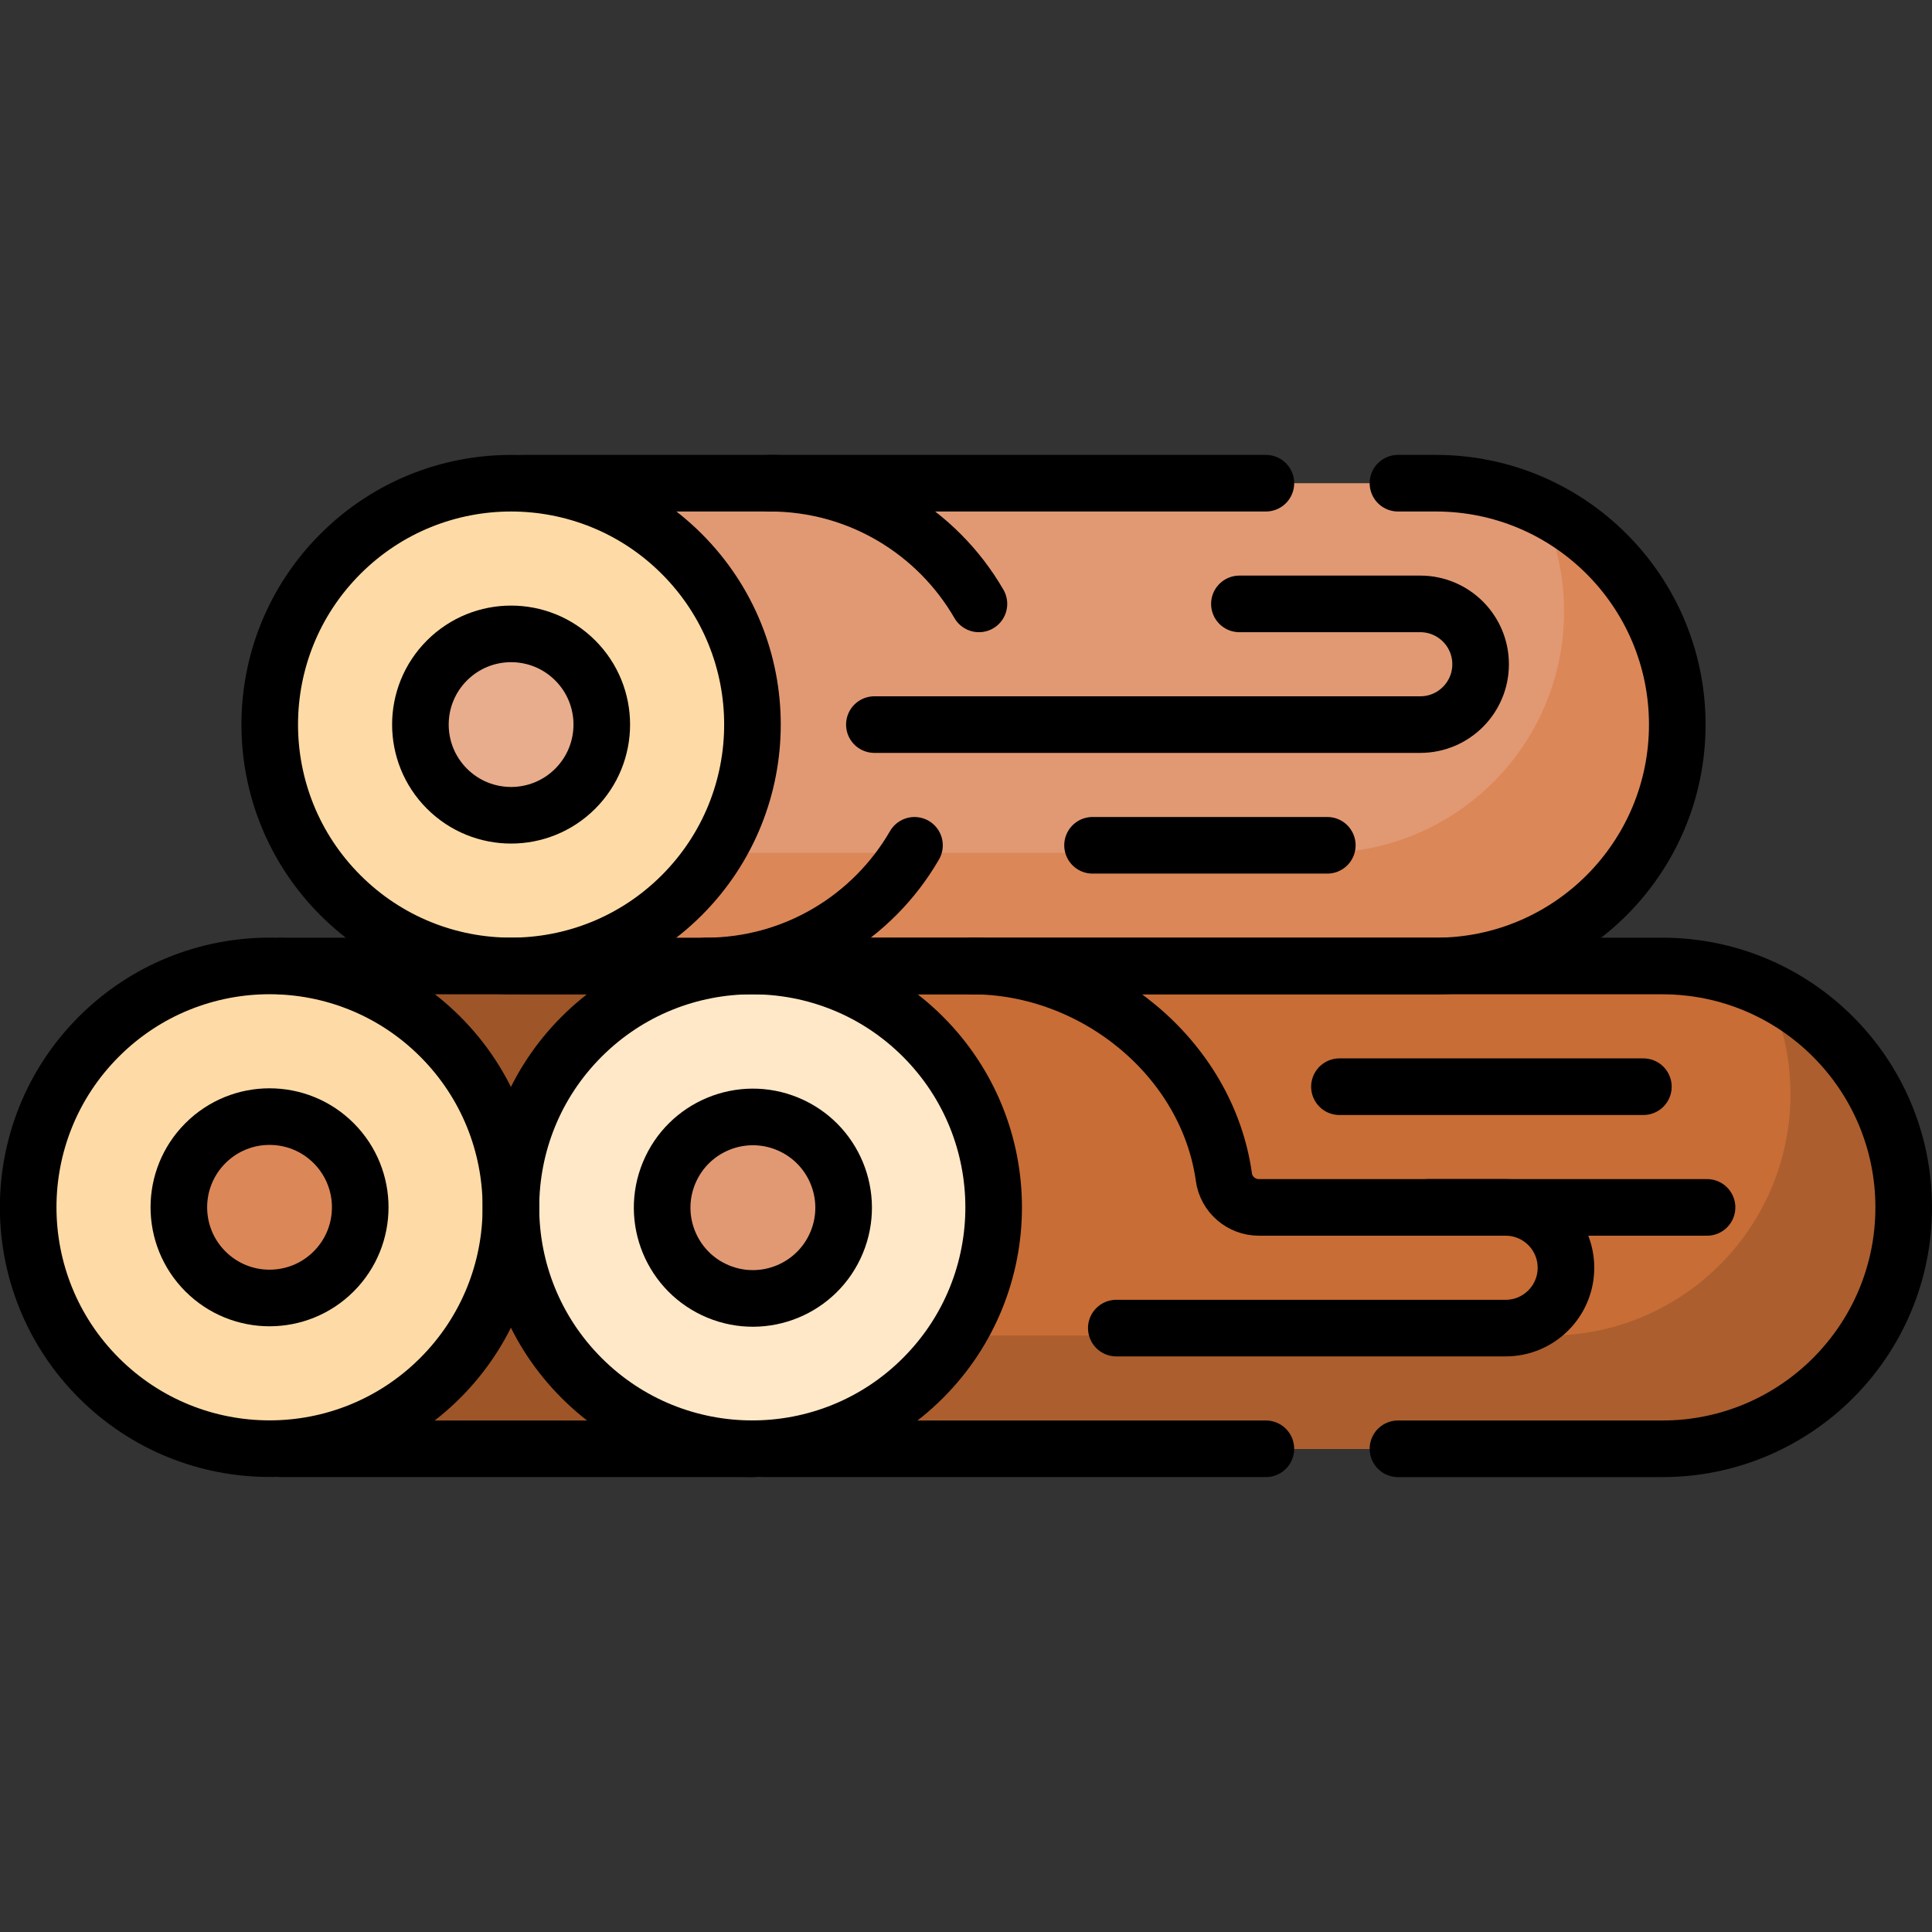
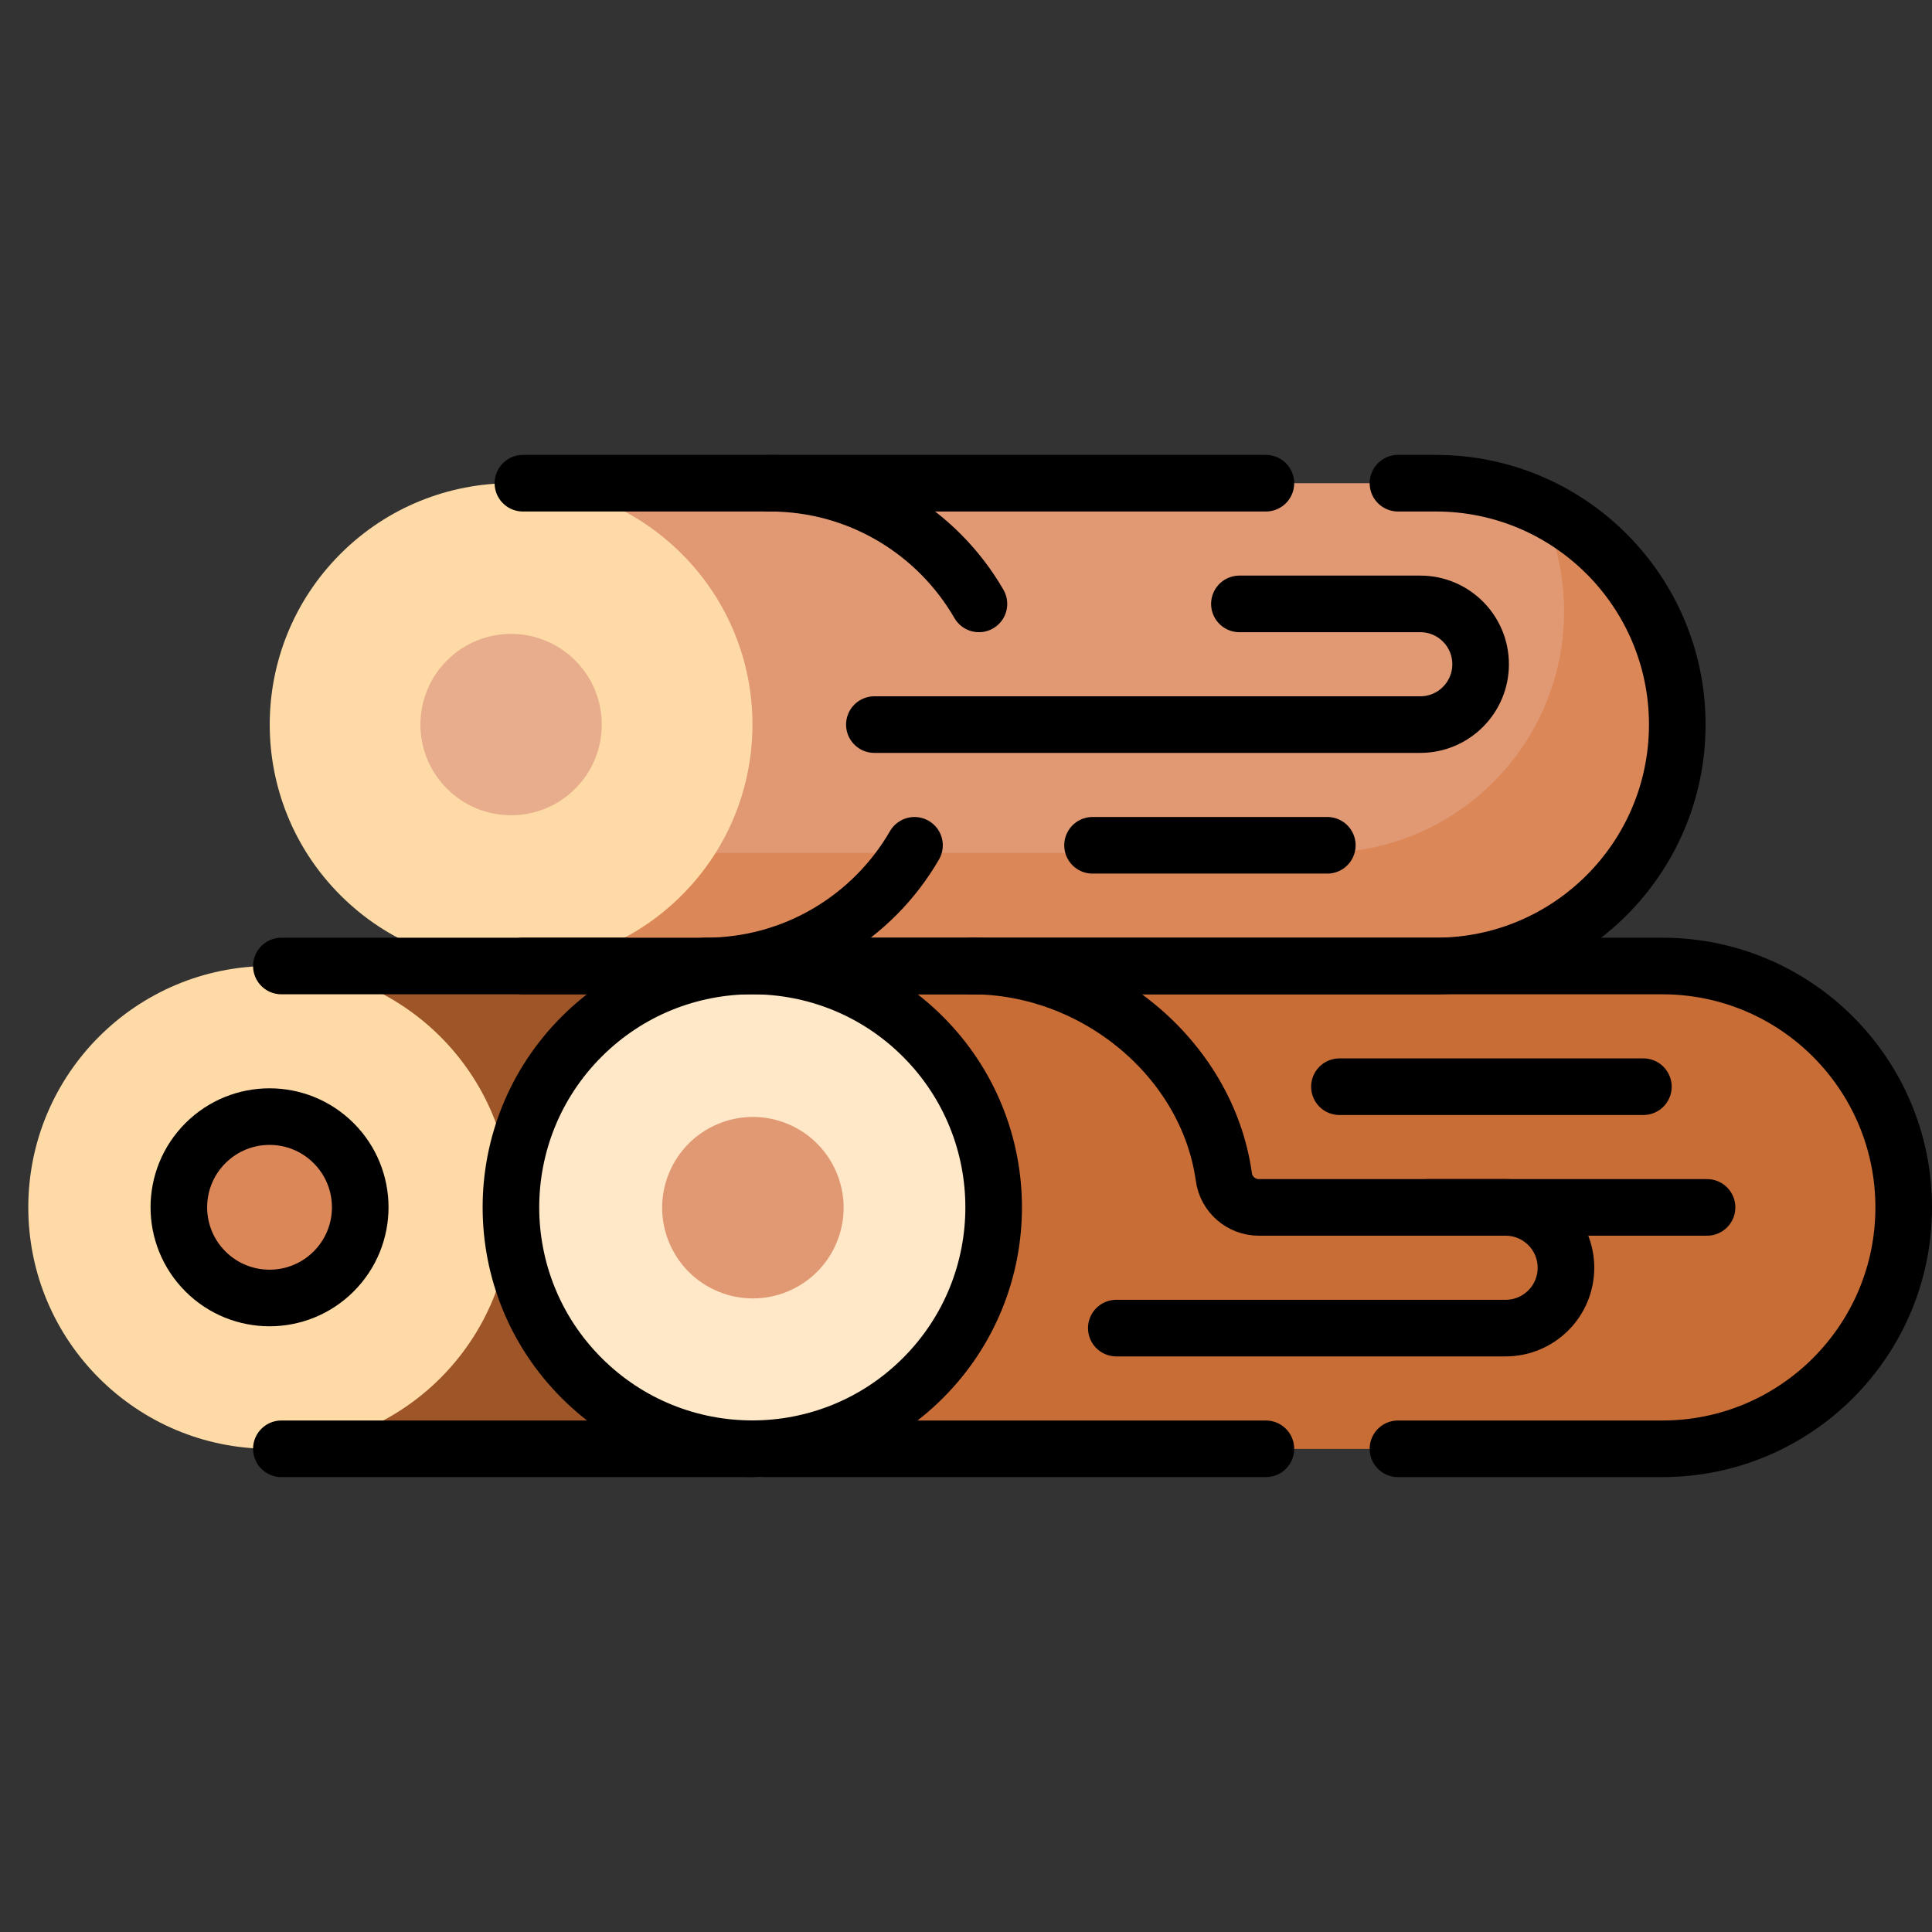
<svg xmlns="http://www.w3.org/2000/svg" version="1.1" id="Capa_1" x="0px" y="0px" viewBox="0 0 512 512" style="enable-background:new 0 0 512 512;" xml:space="preserve">
  <rect x="0" y="0" width="512" height="512" fill="#333333" stroke="none" />
  <g>
    <g>
      <path style="fill:#E19974;" d="M444.494,192.025L444.494,192.025c0,35.332-28.642,63.974-63.974,63.974H138.576V128.052H380.52&#10;&#09;&#09;&#09;C415.852,128.052,444.494,156.694,444.494,192.025z" />
      <path style="fill:#DC8758;" d="M408.205,134.338c4.028,8.378,6.286,17.768,6.286,27.685l0,0c0,35.332-28.642,63.974-63.974,63.974&#10;&#09;&#09;&#09;H138.576v30.003H380.52c35.332,0,63.974-28.642,63.974-63.974l0,0C444.494,166.611,429.674,144.659,408.205,134.338z" />
      <path style="fill:#9E5528;" d="M504.5,319.973L504.5,319.973c0,35.332-28.642,63.974-63.974,63.974H74.57V255.999h365.956&#10;&#09;&#09;&#09;C475.858,255.999,504.5,284.641,504.5,319.973z" />
      <path style="fill:#FEDBA6;" d="M135.447,319.973c0,35.332-28.642,63.974-63.974,63.974c-35.332,0-63.974-28.642-63.974-63.974&#10;&#09;&#09;&#09;s28.642-63.974,63.974-63.974C106.805,255.999,135.447,284.641,135.447,319.973z" />
      <path style="fill:#C86D36;" d="M504.5,319.973L504.5,319.973c0,35.332-28.642,63.974-63.974,63.974H202.517V255.999h238.009&#10;&#09;&#09;&#09;C475.858,255.999,504.5,284.641,504.5,319.973z" />
-       <path style="fill:#AC5E2E;" d="M468.211,262.285c4.028,8.378,6.286,17.768,6.286,27.685l0,0c0,35.332-28.642,63.974-63.974,63.974&#10;&#09;&#09;&#09;H202.517v30.003h238.009c35.332,0,63.974-28.642,63.974-63.974l0,0C504.5,294.559,489.68,272.607,468.211,262.285z" />
      <ellipse transform="matrix(0.707 -0.707 0.707 0.707 -205.321 144.257)" style="fill:#DC8758;" cx="71.473" cy="319.973" rx="24.037" ry="24.037" />
      <ellipse transform="matrix(0.707 -0.707 0.707 0.707 -96.101 152.042)" style="fill:#FEDBA6;" cx="135.48" cy="192.025" rx="63.974" ry="63.974" />
      <ellipse transform="matrix(0.707 -0.707 0.707 0.707 -96.102 152.042)" style="fill:#E8AD8C;" cx="135.48" cy="192.026" rx="24.037" ry="24.037" />
      <ellipse transform="matrix(0.707 -0.707 0.707 0.707 -167.847 234.73)" style="fill:#FEE8C7;" cx="199.421" cy="319.974" rx="63.974" ry="63.974" />
      <ellipse transform="matrix(0.383 -0.924 0.924 0.383 -172.51 381.765)" style="fill:#E19974;" cx="199.421" cy="319.973" rx="24.037" ry="24.037" />
    </g>
    <g>
      <path style="fill:none;stroke:#000000;stroke-width:15;stroke-linecap:round;stroke-linejoin:round;stroke-miterlimit:10;" d="&#10;&#09;&#09;&#09;M370.475,128.052h10.045c35.332,0,63.974,28.642,63.974,63.974v0c0,35.332-28.642,63.973-63.974,63.973H138.576" />
      <line style="fill:none;stroke:#000000;stroke-width:15;stroke-linecap:round;stroke-linejoin:round;stroke-miterlimit:10;" x1="138.576" y1="128.052" x2="335.471" y2="128.052" />
      <line style="fill:none;stroke:#000000;stroke-width:15;stroke-linecap:round;stroke-linejoin:round;stroke-miterlimit:10;" x1="199.421" y1="383.947" x2="74.57" y2="383.947" />
      <line style="fill:none;stroke:#000000;stroke-width:15;stroke-linecap:round;stroke-linejoin:round;stroke-miterlimit:10;" x1="74.57" y1="255.999" x2="165.483" y2="255.999" />
-       <ellipse transform="matrix(0.707 -0.707 0.707 0.707 -205.322 144.258)" style="fill:none;stroke:#000000;stroke-width:15;stroke-linecap:round;stroke-linejoin:round;stroke-miterlimit:10;" cx="71.474" cy="319.974" rx="63.974" ry="63.974" />
      <ellipse transform="matrix(0.707 -0.707 0.707 0.707 -205.321 144.257)" style="fill:none;stroke:#000000;stroke-width:15;stroke-linecap:round;stroke-linejoin:round;stroke-miterlimit:10;" cx="71.473" cy="319.973" rx="24.037" ry="24.037" />
      <line style="fill:none;stroke:#000000;stroke-width:15;stroke-linecap:round;stroke-linejoin:round;stroke-miterlimit:10;" x1="335.471" y1="383.947" x2="202.517" y2="383.947" />
      <path style="fill:none;stroke:#000000;stroke-width:15;stroke-linecap:round;stroke-linejoin:round;stroke-miterlimit:10;" d="&#10;&#09;&#09;&#09;M202.517,255.999h238.009c35.332,0,63.974,28.642,63.974,63.974v0c0,35.332-28.642,63.974-63.974,63.974h-70.051" />
      <line style="fill:none;stroke:#000000;stroke-width:15;stroke-linecap:round;stroke-linejoin:round;stroke-miterlimit:10;" x1="435.511" y1="287.986" x2="354.966" y2="287.986" />
      <path style="fill:none;stroke:#000000;stroke-width:15;stroke-linecap:round;stroke-linejoin:round;stroke-miterlimit:10;" d="&#10;&#09;&#09;&#09;M257.548,255.999c32.613,0,62.402,24.404,66.793,55.946c0.642,4.612,4.615,8.028,9.271,8.028h118.771" />
      <path style="fill:none;stroke:#000000;stroke-width:15;stroke-linecap:round;stroke-linejoin:round;stroke-miterlimit:10;" d="&#10;&#09;&#09;&#09;M295.833,351.96h103.17c8.833,0,15.993-7.16,15.993-15.993l0,0c0-8.833-7.16-15.993-15.993-15.993h-20.601" />
      <path style="fill:none;stroke:#000000;stroke-width:15;stroke-linecap:round;stroke-linejoin:round;stroke-miterlimit:10;" d="&#10;&#09;&#09;&#09;M231.718,192.025l144.666,0c8.833,0,15.993-7.16,15.993-15.993l0,0c0-8.833-7.16-15.993-15.993-15.993h-47.93" />
      <path style="fill:none;stroke:#000000;stroke-width:15;stroke-linecap:round;stroke-linejoin:round;stroke-miterlimit:10;" d="&#10;&#09;&#09;&#09;M204.011,128.052c23.679,0,44.353,12.865,55.415,31.986" />
      <path style="fill:none;stroke:#000000;stroke-width:15;stroke-linecap:round;stroke-linejoin:round;stroke-miterlimit:10;" d="&#10;&#09;&#09;&#09;M186.936,255.999c23.678,0,44.351-12.863,55.413-31.983" />
-       <ellipse transform="matrix(0.707 -0.707 0.707 0.707 -96.101 152.042)" style="fill:none;stroke:#000000;stroke-width:15;stroke-linecap:round;stroke-linejoin:round;stroke-miterlimit:10;" cx="135.48" cy="192.025" rx="63.974" ry="63.974" />
-       <ellipse transform="matrix(0.707 -0.707 0.707 0.707 -96.102 152.042)" style="fill:none;stroke:#000000;stroke-width:15;stroke-linecap:round;stroke-linejoin:round;stroke-miterlimit:10;" cx="135.48" cy="192.026" rx="24.037" ry="24.037" />
      <line style="fill:none;stroke:#000000;stroke-width:15;stroke-linecap:round;stroke-linejoin:round;stroke-miterlimit:10;" x1="289.535" y1="224.012" x2="351.753" y2="224.012" />
      <ellipse transform="matrix(0.707 -0.707 0.707 0.707 -167.847 234.73)" style="fill:none;stroke:#000000;stroke-width:15;stroke-linecap:round;stroke-linejoin:round;stroke-miterlimit:10;" cx="199.421" cy="319.974" rx="63.974" ry="63.974" />
-       <ellipse transform="matrix(0.383 -0.924 0.924 0.383 -172.51 381.765)" style="fill:none;stroke:#000000;stroke-width:15;stroke-linecap:round;stroke-linejoin:round;stroke-miterlimit:10;" cx="199.421" cy="319.973" rx="24.037" ry="24.037" />
    </g>
  </g>
  <g>
</g>
  <g>
</g>
  <g>
</g>
  <g>
</g>
  <g>
</g>
  <g>
</g>
  <g>
</g>
  <g>
</g>
  <g>
</g>
  <g>
</g>
  <g>
</g>
  <g>
</g>
  <g>
</g>
  <g>
</g>
  <g>
</g>
</svg>